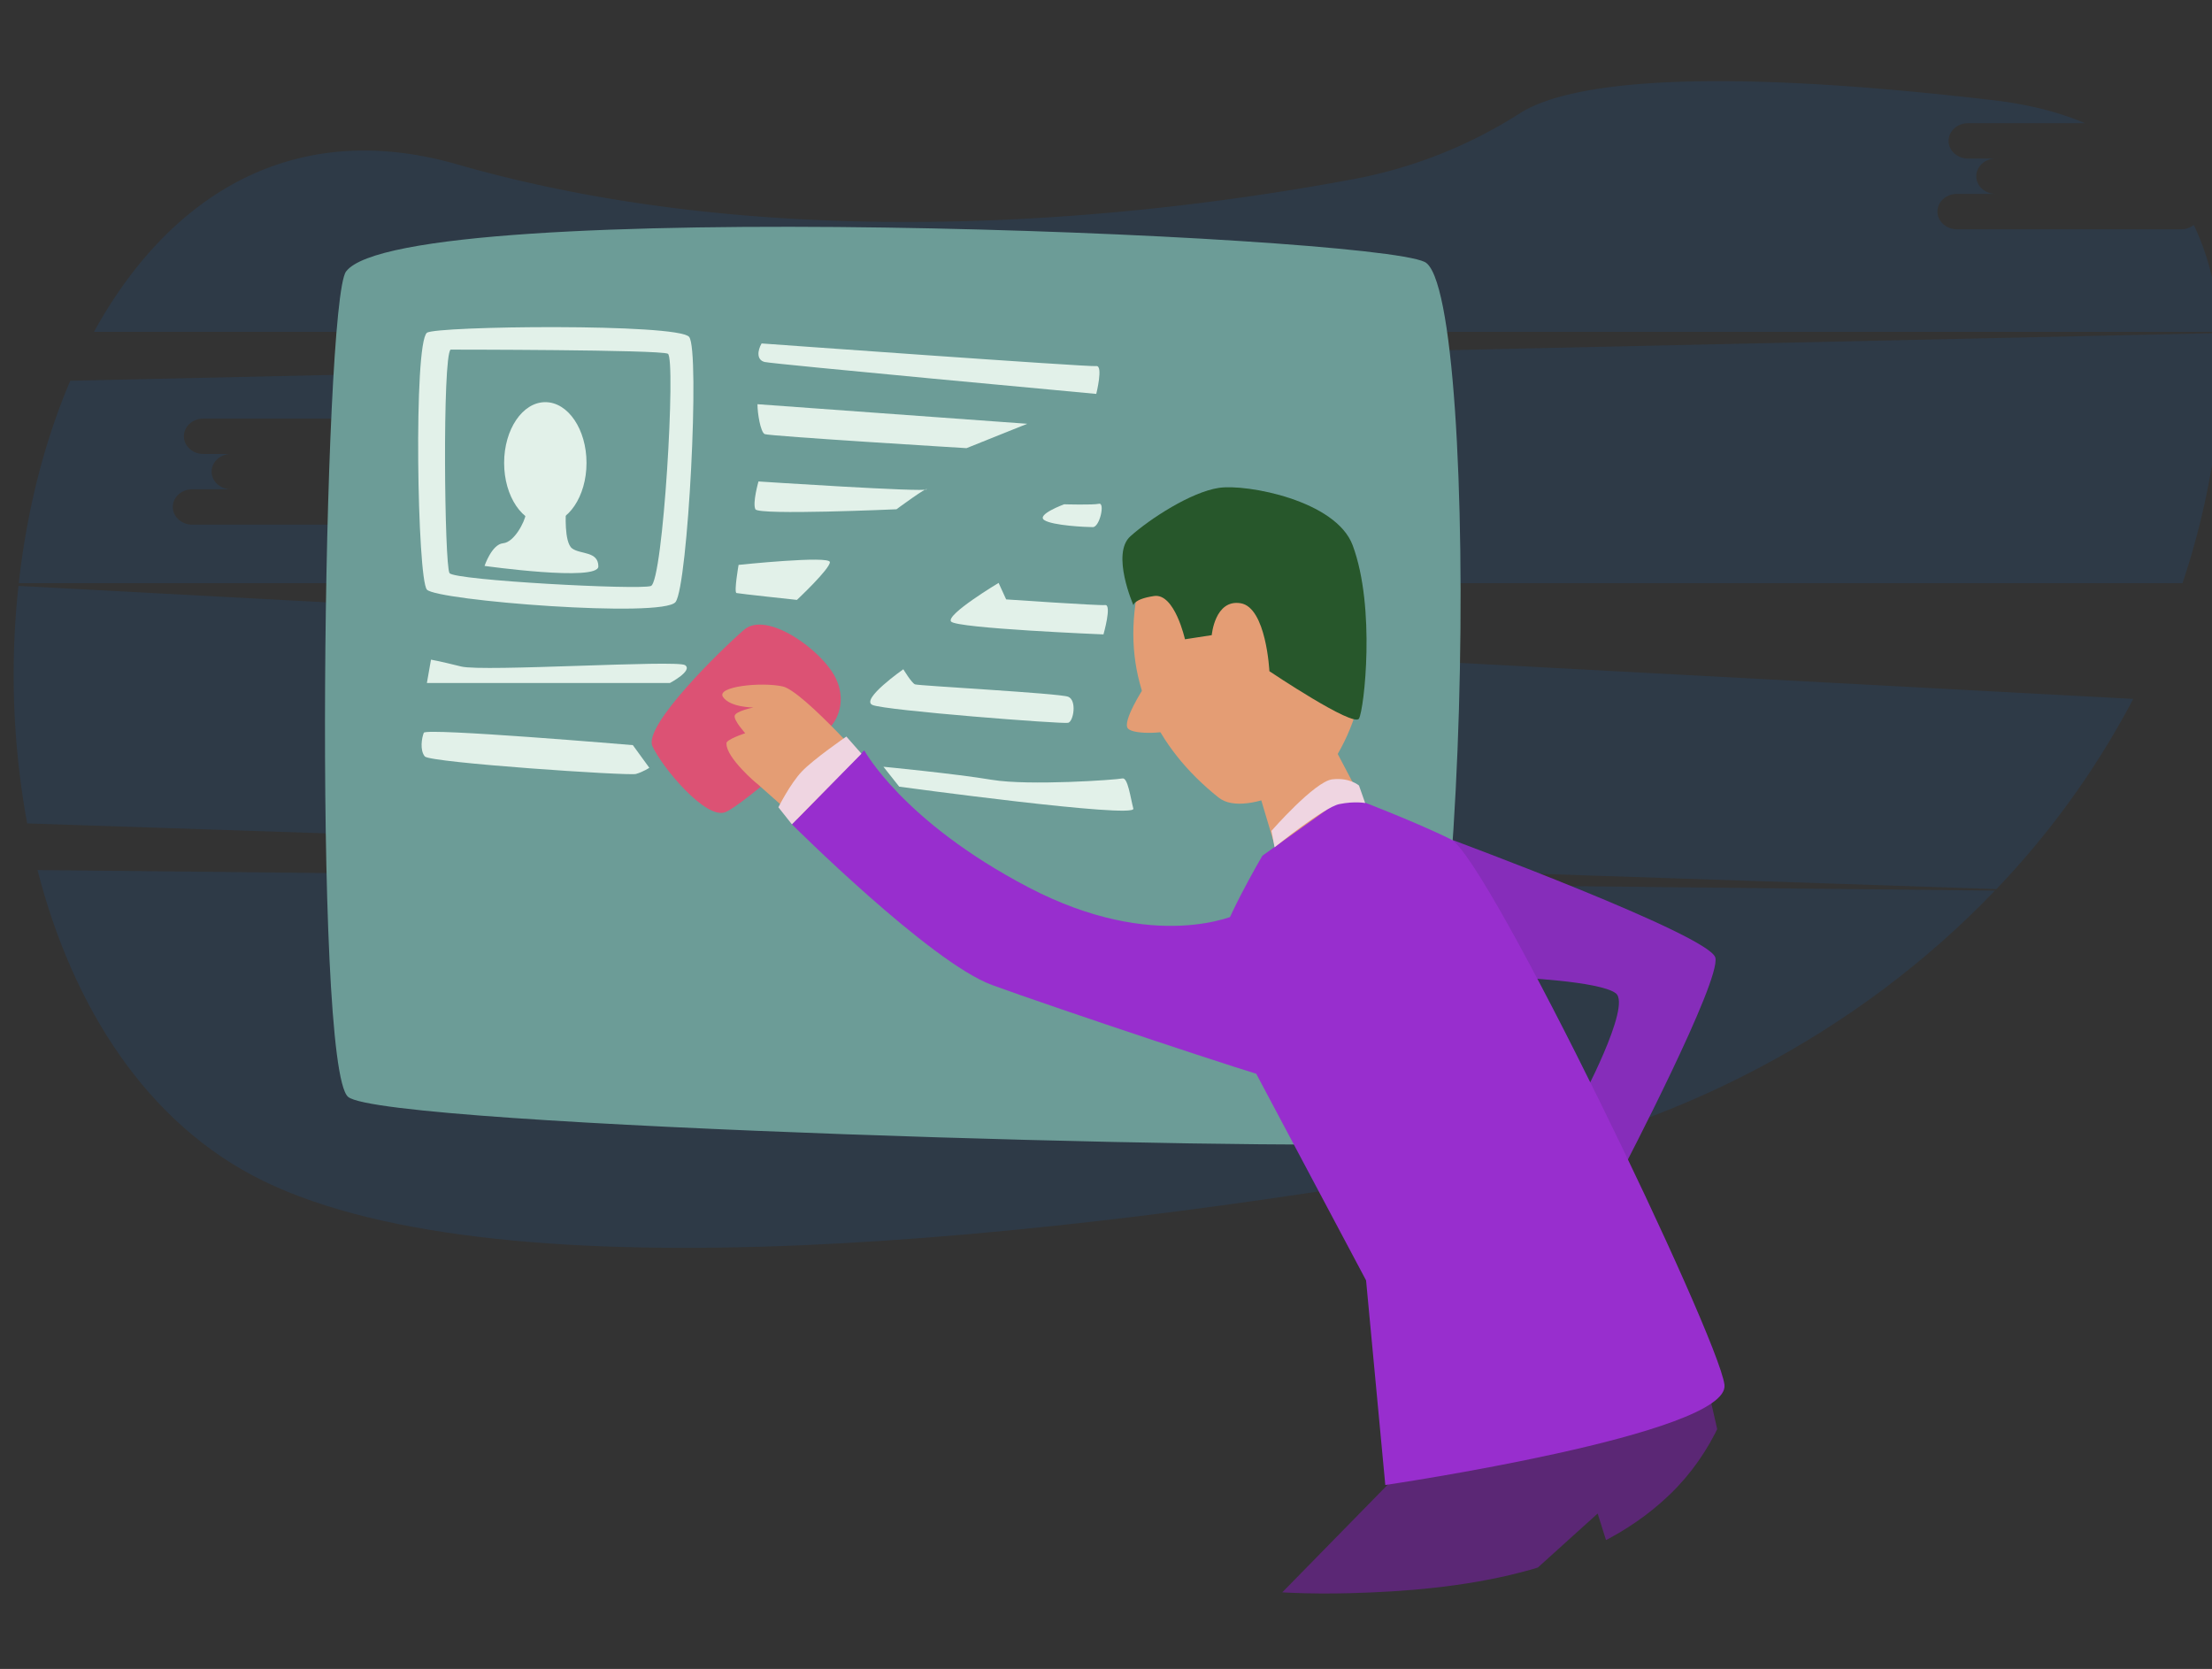
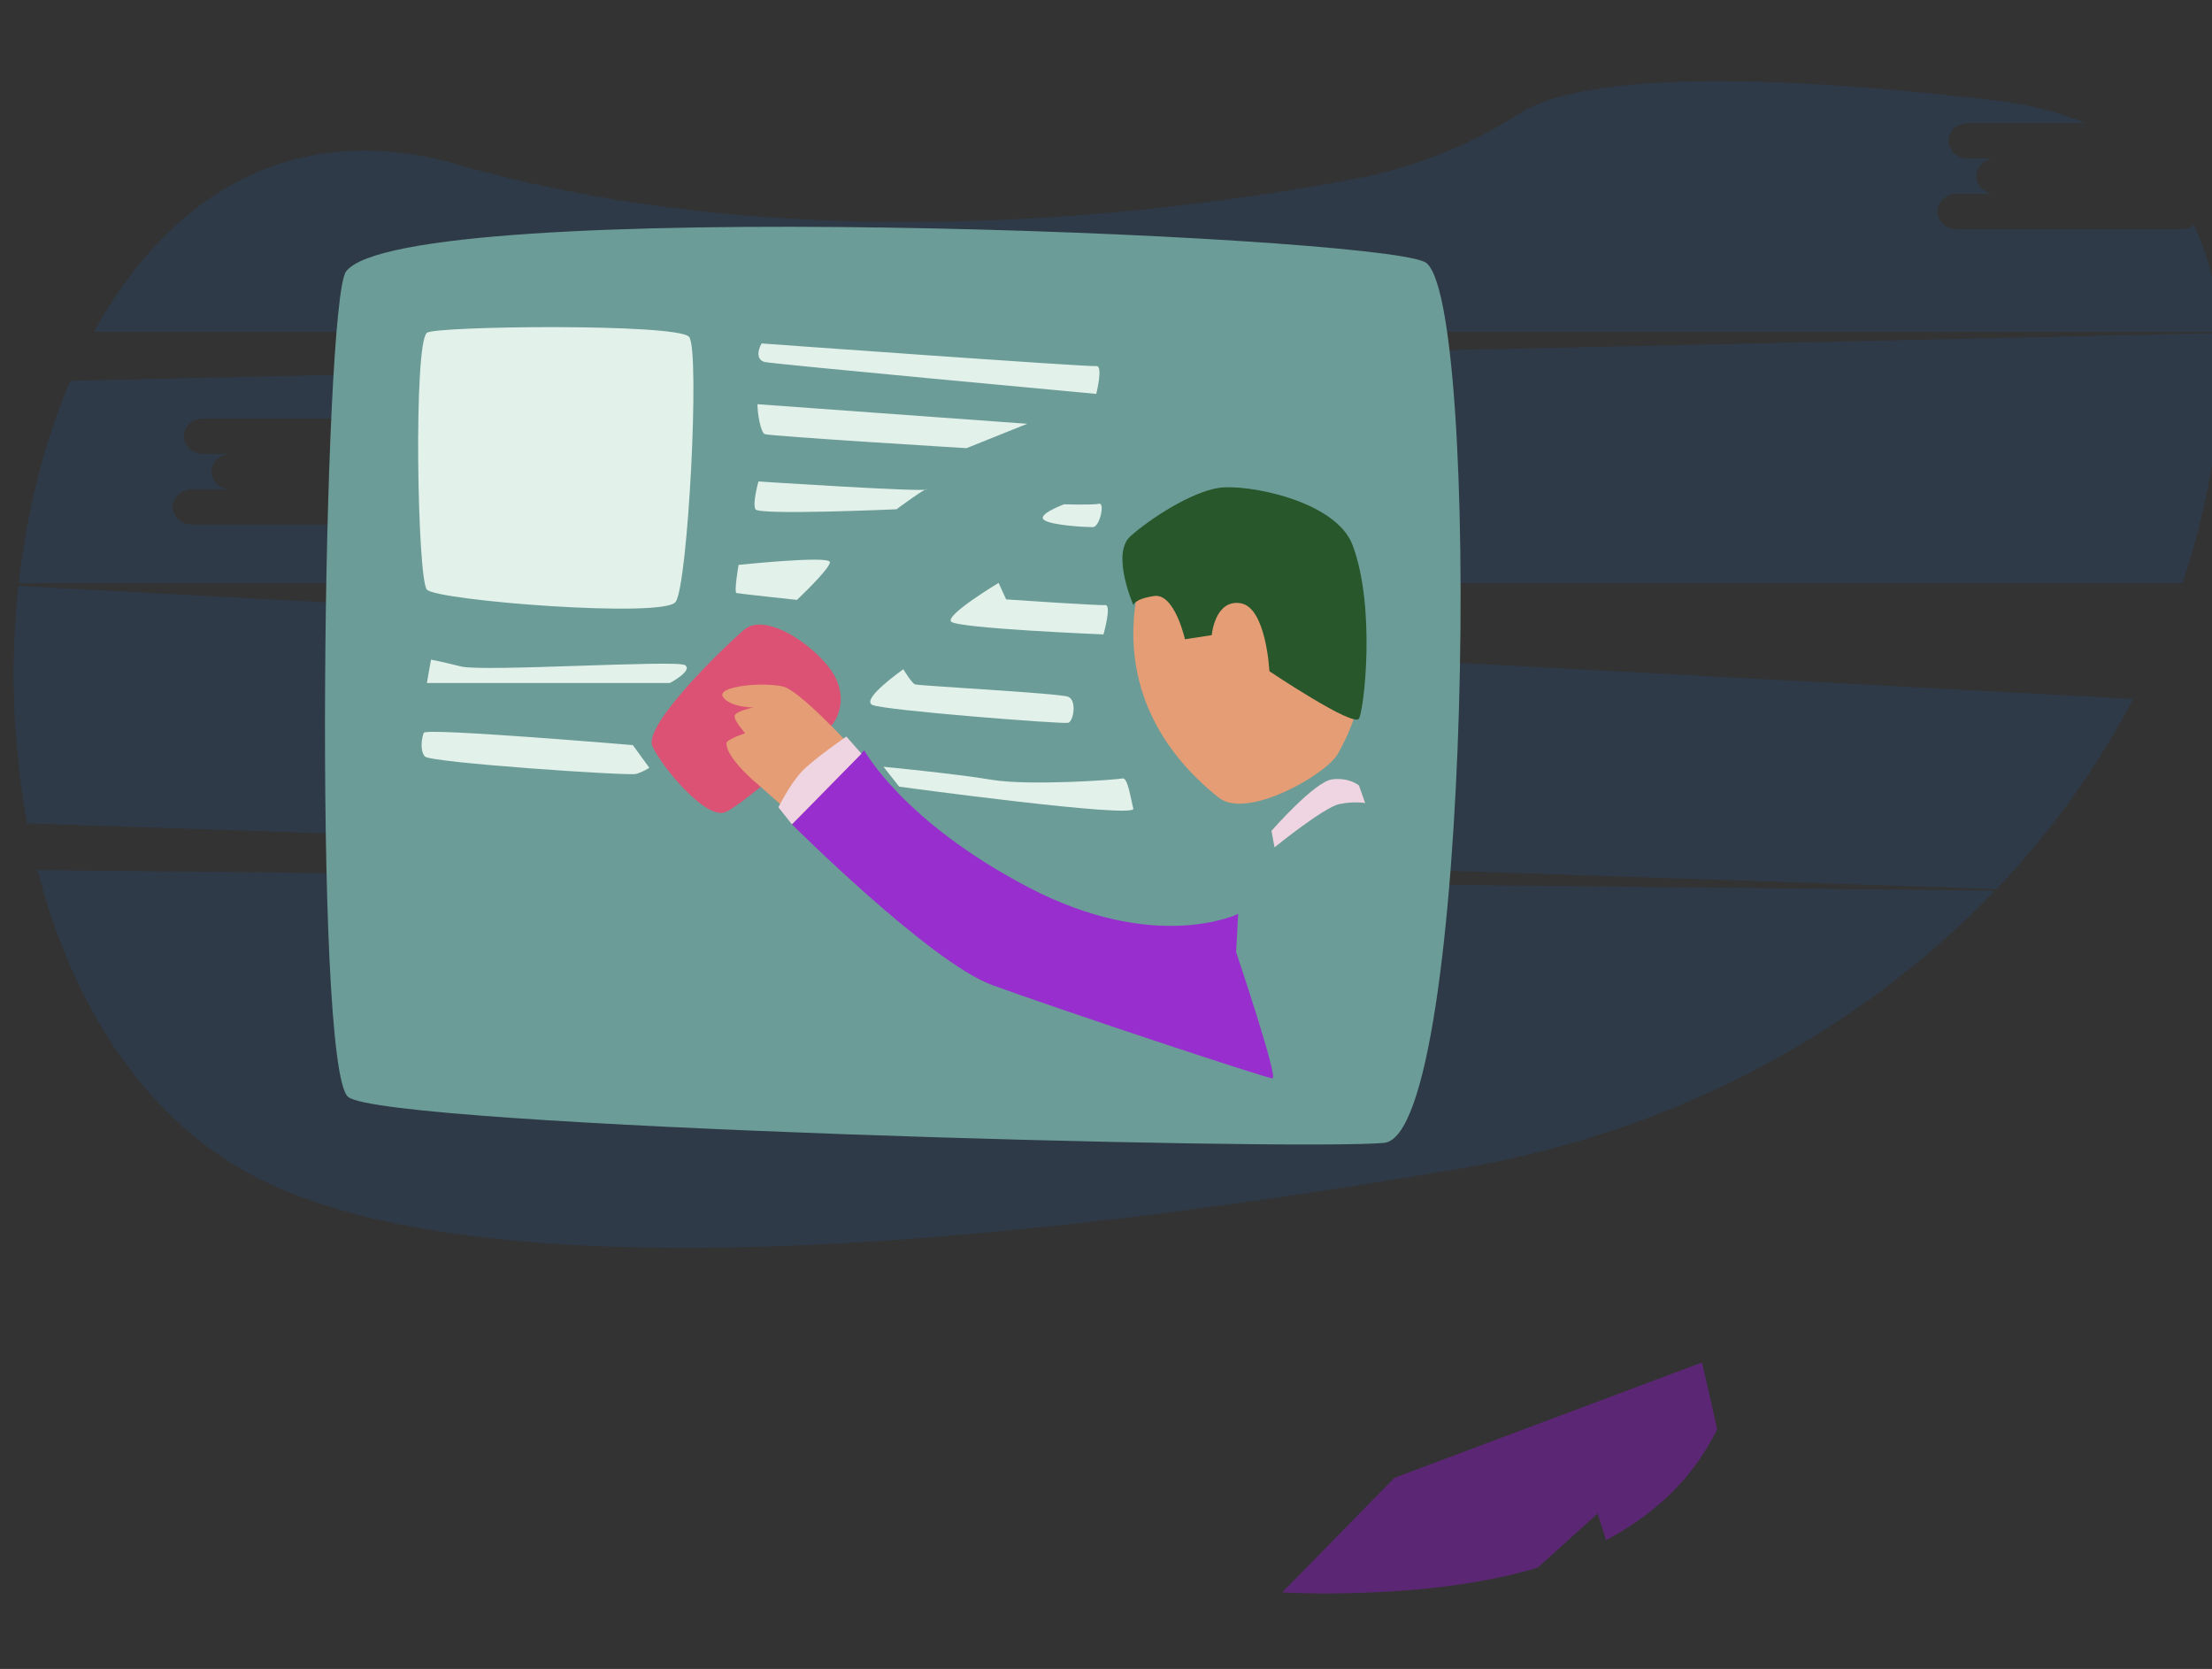
<svg xmlns="http://www.w3.org/2000/svg" xmlns:ns1="http://www.inkscape.org/namespaces/inkscape" xmlns:ns2="http://sodipodi.sourceforge.net/DTD/sodipodi-0.dtd" width="1140" height="860" viewBox="0 0 301.625 227.542" version="1.1" id="svg13167" ns1:version="0.92.3 (2405546, 2018-03-11)" ns2:docname="gdpr-nacela.svg">
  <rect x="0" y="0" width="301.625" height="227.542" fill="#333333" stroke="none" />
  <defs id="defs13161">
    <clipPath id="clipPath7772" clipPathUnits="userSpaceOnUse">
-       <path ns1:connector-curvature="0" id="path7770" d="M 5504.49,7149.04 C 4636.31,7218.8 4344.81,8239.99 2317.82,8245.7 1136.15,8249.04 44.488,6192.37 817.824,5685.7 2602.43,4516.48 4664.49,5774.04 5294.49,5414.04 c 630,-360 2520,-495 2930,-405 1648.57,361.88 1068.54,2477.28 -650,2420 -863.23,-28.77 -950,-370 -2070,-280 z" />
-     </clipPath>
+       </clipPath>
    <clipPath id="clipPath4798" clipPathUnits="userSpaceOnUse">
      <path ns1:connector-curvature="0" id="path4796" d="m 470.078,3413.46 c 50.551,-27.27 103.969,-49.18 159.254,-64.91 212.34,-60.42 449.198,-28.78 638.238,85.25 61.43,37.05 122.04,89.04 133.66,159.82 9.55,58.15 -16.03,119.35 0.9,175.78 19.88,66.27 89.57,101.91 136.66,152.6 78.76,84.76 91.44,219.1 43.97,324.62 -47.48,105.52 -147.44,182.04 -257.68,217.19 -32.06,10.23 -64.25,9.33 -96.27,16.2 -30.37,6.52 -60.4,23 -90.4,32.13 -64.12,19.49 -130.44,31.64 -197.269,36.44 -131.981,9.47 -266.192,-9.74 -389.555,-57.87 -66.793,-26.06 -135.902,-66.3 -159.262,-134.09 -12.293,-35.68 -6.328,-86.44 -32.754,-115.51 -26.211,-28.81 -46.82,-44.81 -54.929,-87.11 -6.207,-32.33 -3.344,-65.85 -9.028,-98.28 -8.488,-48.41 -42.484,-66.88 -72.175,-100.92 -30.282,-34.72 -54.622,-74.56 -69.133,-118.42 -33.985,-102.71 19.851,-163.47 85.785,-239.08 64.82,-74.33 143.168,-136.99 229.988,-183.84 z" />
    </clipPath>
    <clipPath id="clipPath7452" clipPathUnits="userSpaceOnUse">
      <path ns1:connector-curvature="0" id="path7450" d="m 7880.41,4180.89 c -129.44,72.29 -156.26,176.43 -317.56,226.83 -161.31,50.41 -398.22,-78.13 -448.62,-302.44 -50.41,-224.31 -70.58,-602.36 211.7,-652.77 282.28,-50.41 297.41,68.05 433.5,40.32 136.1,-27.72 153.74,-375.53 456.19,-304.96 302.44,70.57 317.56,375.53 302.44,549.44 -15.12,173.9 -35.28,310 -199.11,380.57 -163.82,70.57 -244.47,-45.36 -438.54,63.01 z" />
    </clipPath>
    <clipPath id="clipPath5002" clipPathUnits="userSpaceOnUse">
      <path ns1:connector-curvature="0" id="path5000" d="m 5003.92,4269.12 c -22.4,52 -48.7,102.17 -81.85,148.39 -75.21,104.89 -192.45,188 -321.52,189.13 -125.48,1.1 -245.23,-70.08 -371.09,-38.82 -121.22,30.12 -240.33,69.03 -364.03,18.53 -102.15,-41.7 -183.36,-131.67 -214.41,-237.55 -23.18,-79.01 -19.28,-163.08 -15.18,-245.32 5.13,-103.12 10.27,-206.23 15.4,-309.35 3.99,-80.11 -23.98,-155.06 -6.92,-234.76 21.31,-99.62 92.8,-187.25 183.87,-228.46 86.35,-39.07 140.6,-99.09 215.4,-151.76 39.87,-28.06 87.83,-44.99 136.71,-46.08 92.96,-2.07 184.84,53.14 226.66,136.18 29.57,58.7 35,127.42 65.9,185.42 60.36,113.31 197.75,156.36 320.6,193.64 65.91,20 132.24,43.61 190.32,81.35 28.08,18.25 54.18,39.99 75.15,66.23 22.24,27.82 32.76,61.14 53.55,89.47 6.83,9.32 15.66,17.23 21.87,25.72 26.4,36.02 -17.72,68.73 -36.05,99.96 -21.98,37.48 -30.07,81.32 -43.67,122.11 -15.28,45.78 -31.57,91.54 -50.71,135.97 z" />
    </clipPath>
    <clipPath id="clipPath7216" clipPathUnits="userSpaceOnUse">
      <path ns1:connector-curvature="0" id="path7214" d="m 4319.4,2878.59 c -20.36,0.99 -40.76,1.24 -61.18,0.55 -80.4,-2.73 -161.72,-20.9 -229.95,-63.53 -68.21,-42.64 -122.08,-111.7 -135.57,-191.01 -7.15,-42.04 -3.03,-85.07 -4.12,-127.69 -1.49,-57.78 -24.7,-97.97 -45.09,-149.76 -21.84,-55.44 -38.99,-112.64 -53.41,-170.42 -24.23,-97.08 -125.25,-343.76 29.71,-386.03 146.34,-39.91 355.87,159.64 498.88,76.5 143.02,-83.15 172.95,-209.54 429.05,-202.88 85.77,2.22 186.46,15.06 251.28,77.51 67.74,65.28 68.22,167.73 57.47,254.99 -2.63,21.26 -11.07,39.11 1.2,56.26 13.25,18.54 29.22,30.51 38.01,52.89 9.92,25.27 11.27,55.7 -4.03,78.13 -31.93,46.85 -103.83,35.48 -139.98,78.51 -42.04,50.06 -57.27,143.64 -41.96,205.56 18.62,75.25 62.51,124.95 31.46,207.41 -22.74,60.42 -73.05,107.89 -130.93,136.49 -57.88,28.6 -122.98,39.8 -187.47,42.88 -32.24,1.54 -64.38,0.73 -96.58,-1.37 -25.96,-1.7 -49.62,6.42 -75.43,10.47 -43.51,6.83 -87.36,12.4 -131.36,14.54 z" />
    </clipPath>
  </defs>
  <ns2:namedview id="base" pagecolor="#ffffff" bordercolor="#666666" borderopacity="1.0" ns1:pageopacity="0.0" ns1:pageshadow="2" ns1:zoom="0.98994949" ns1:cx="312.90472" ns1:cy="584.48733" ns1:document-units="mm" ns1:current-layer="layer1" showgrid="false" units="px" ns1:window-width="2560" ns1:window-height="1377" ns1:window-x="-8" ns1:window-y="-8" ns1:window-maximized="1" />
  <g ns1:label="Layer 1" ns1:groupmode="layer" id="layer1" transform="translate(0,-69.458)">
    <g id="g14006" transform="translate(0,-37.042)">
      <path id="path17" d="m 5.115,225.12 c 4.763,18.561 14.846,34.605 30.782,42.381 33.131,16.163 107.804,7.826 163.544,-1.741 28.84,-4.95 54.171,-18.6 72.583,-37.835 z" style="opacity:0.1;fill:#007bff;stroke-width:0.265" ns1:connector-curvature="0" />
      <path id="path19" d="M 297.419,137.757 H 266.836 c -1.455,0 -2.646,-1.085 -2.646,-2.41 0,-1.326 1.188,-2.41 2.646,-2.41 h 5.292 c -1.455,0 -2.646,-1.085 -2.646,-2.41 0,-1.326 1.188,-2.408 2.646,-2.408 h -3.776 c -1.455,0 -2.646,-1.085 -2.646,-2.41 0,-1.326 1.188,-2.41 2.646,-2.41 h 15.962 c -3.543,-1.503 -7.673,-2.569 -12.451,-3.127 -43.527,-5.099 -59.068,-1.728 -64.558,1.741 a 64.058,64.058 0 0 1 -22.371,8.94 c -26.855,5.051 -77.078,11.128 -122.6,-1.947 -22.625,-6.496 -39.439,4.498 -49.519,22.836 H 302.729 c -0.378,-5.334 -1.511,-10.261 -3.59,-14.571 a 2.773,2.773 0 0 1 -1.72,0.587 z" style="opacity:0.1;fill:#007bff;stroke-width:0.265" ns1:connector-curvature="0" />
      <path id="path21" d="m 2.519,186.379 a 112.167,112.167 0 0 0 1.188,32.382 l 268.52,8.954 a 114.604,114.604 0 0 0 18.656,-25.929 z M 108.715,209.48 h -5.292 c 1.453,0 2.646,1.085 2.646,2.41 0,1.326 -1.191,2.408 -2.646,2.408 H 72.854 c -1.453,0 -2.646,-1.082 -2.646,-2.408 0,-1.326 1.191,-2.41 2.646,-2.41 h 5.292 c -1.453,0 -2.646,-1.085 -2.646,-2.41 0,-1.326 1.191,-2.41 2.646,-2.41 h -3.781 c -1.453,0 -2.646,-1.082 -2.646,-2.408 0,-1.326 1.191,-2.41 2.646,-2.41 h 30.583 c 1.455,0 2.646,1.085 2.646,2.41 0,1.326 -1.188,2.408 -2.646,2.408 h 3.768 c 1.455,0 2.646,1.085 2.646,2.41 0,1.326 -1.183,2.41 -2.646,2.41 z" style="opacity:0.1;fill:#007bff;stroke-width:0.265" ns1:connector-curvature="0" />
      <path id="path23" d="M 302.742,151.907 9.584,158.408 c -3.572,8.358 -5.935,17.806 -7.025,27.601 H 297.604 a 105.569,105.569 0 0 0 4.26,-17.592 c 0.878,-5.757 1.23,-11.324 0.878,-16.51 z m -240.66,21.302 h -5.292 c 1.453,0 2.646,1.085 2.646,2.41 0,1.326 -1.191,2.41 -2.646,2.41 H 26.21 c -1.453,0 -2.646,-1.085 -2.646,-2.41 0,-1.326 1.191,-2.41 2.646,-2.41 h 5.292 c -1.453,0 -2.646,-1.082 -2.646,-2.408 0,-1.326 1.191,-2.41 2.646,-2.41 h -3.781 c -1.453,0 -2.646,-1.085 -2.646,-2.41 0,-1.326 1.191,-2.41 2.646,-2.41 H 58.304 c 1.455,0 2.646,1.085 2.646,2.41 0,1.326 -1.188,2.41 -2.646,2.41 h 3.778 c 1.453,0 2.646,1.085 2.646,2.41 0,1.326 -1.193,2.408 -2.646,2.408 z" style="opacity:0.1;fill:#007bff;stroke-width:0.265" ns1:connector-curvature="0" />
    </g>
    <g id="g15119" transform="matrix(4.96,0,0,4.96,381.037,-486.968)" style="stroke-width:0.202">
      <g transform="matrix(0.035,0,0,-0.035,-205.881,214.226)" id="g7210" style="stroke-width:0.202">
        <g clip-path="url(#clipPath7216)" id="g7212" style="stroke-width:0.202">
-           <path ns1:connector-curvature="0" id="path7218" style="fill:#862dba;fill-opacity:1;fill-rule:nonzero;stroke:none;stroke-width:0.202" d="m 4827.12,2256.28 c 0,0 202.76,-74.96 207.62,-92.76 4.85,-17.79 -72.8,-166.63 -72.8,-166.63 l -33.98,51.77 c 0,0 41.52,77.11 28.58,86.82 -12.94,9.71 -79.27,12.4 -79.27,12.4 l -50.15,108.4" />
+           <path ns1:connector-curvature="0" id="path7218" style="fill:#862dba;fill-opacity:1;fill-rule:nonzero;stroke:none;stroke-width:0.202" d="m 4827.12,2256.28 l -33.98,51.77 c 0,0 41.52,77.11 28.58,86.82 -12.94,9.71 -79.27,12.4 -79.27,12.4 l -50.15,108.4" />
          <path ns1:connector-curvature="0" id="path7220" style="fill:#5b2775;fill-opacity:1;fill-rule:nonzero;stroke:none;stroke-width:0.202" d="m 4782.7,1754.92 -207.08,-211.39 -30.2,-107.85 116.48,4.31 58.24,86.28 222.18,200.61 86.28,-273.95 86.28,-4.31 -90.6,396.89 -241.58,-90.59" />
          <path ns1:connector-curvature="0" id="path7222" style="fill:#6c9c97;fill-opacity:1;fill-rule:nonzero;stroke:none;stroke-width:0.202" d="m 3959.21,2702.29 c -17.98,-23.97 -26.42,-624.47 1.62,-648.19 28.04,-23.73 744.72,-42.6 813.75,-36.13 69.02,6.47 77.11,670.3 31.81,691.87 -45.29,21.57 -801.88,52.85 -847.18,-7.55" />
          <path ns1:connector-curvature="0" id="path7224" style="fill:#dc5274;fill-opacity:1;fill-rule:nonzero;stroke:none;stroke-width:0.202" d="m 4340.6,2345.7 c 0,0 13.76,15.38 3.24,37.21 -10.52,21.84 -54.19,53.39 -71.99,38.02 -17.8,-15.37 -79.27,-75.23 -71.99,-91.4 7.28,-16.18 42.06,-58.24 57.43,-51.77 15.37,6.47 83.31,67.94 83.31,67.94" />
          <path ns1:connector-curvature="0" id="path7226" style="fill:#e49d74;fill-opacity:1;fill-rule:nonzero;stroke:none;stroke-width:0.202" d="m 4376.57,2306.62 c 0,0 -57.88,66.14 -74.41,69.82 -16.54,3.67 -52.37,0 -46.86,-8.27 5.51,-8.27 23.89,-8.27 23.89,-8.27 0,0 -13.78,-2.76 -14.7,-6.43 -0.92,-3.67 8.27,-13.78 8.27,-13.78 0,0 -16.06,-5.25 -14.7,-8.27 -0.23,-11.02 24.05,-31.68 23.89,-31.23 l 40.42,-35.83 54.2,42.26" />
          <path ns1:connector-curvature="0" id="path7228" style="fill:#e49d74;fill-opacity:1;fill-rule:nonzero;stroke:none;stroke-width:0.202" d="m 4642.06,2526.72 c -34.77,-8.62 -55.94,-45.04 -61.98,-80.36 -10.81,-63.13 14.39,-117.31 64.5,-157.2 22.31,-17.75 84.29,18.11 93.43,33.98 30.06,52.17 26.32,108.41 -5.92,159.27 -19.13,30.19 -55.34,52.9 -90.03,44.31" />
-           <path ns1:connector-curvature="0" id="path7230" style="fill:#e49d74;fill-opacity:1;fill-rule:nonzero;stroke:none;stroke-width:0.202" d="m 4585.53,2374.9 c 0,0 -16.98,-26.29 -12.13,-31.54 4.85,-5.26 33.16,-3.64 35.19,0 2.02,3.64 -23.06,31.54 -23.06,31.54" />
          <path ns1:connector-curvature="0" id="path7232" style="fill:#982ece;fill-opacity:1;fill-rule:nonzero;stroke:none;stroke-width:0.202" d="m 4659.95,2197.77 c 0,0 -64.71,-31.55 -165.02,21.03 -98.6,51.68 -128.71,107.49 -128.71,107.49 l -56.79,-58.15 c 0,0 108.66,-108.39 157.19,-126.19 48.54,-17.79 215.44,-73.34 220.29,-73.34 4.85,0 -28.58,99.22 -28.58,99.22 l 1.62,29.94" />
-           <path ns1:connector-curvature="0" id="path7234" style="fill:#e49d74;fill-opacity:1;fill-rule:nonzero;stroke:none;stroke-width:0.202" d="m 4675.05,2297.25 15.1,-50.69 66.87,40.99 -21.57,40.98 -60.4,-31.28" />
-           <path ns1:connector-curvature="0" id="path7236" style="fill:#982ece;fill-opacity:1;fill-rule:nonzero;stroke:none;stroke-width:0.202" d="m 4678.96,2243.47 c 0,0 -34.11,-58.11 -34.11,-74.28 0,-16.19 14.02,-68.22 14.02,-68.22 l 101.55,-190.99 15.1,-160.7 c 0,0 271.25,39.91 266.4,78.73 -4.86,38.83 -185.68,413.71 -214.8,428.27 -29.12,14.56 -81.97,34.51 -81.97,34.51 l -66.19,-47.32" />
          <path ns1:connector-curvature="0" id="path7238" style="fill:#27572b;fill-opacity:1;fill-rule:nonzero;stroke:none;stroke-width:0.202" d="m 4577.71,2440.16 c 0,0 -17.8,40.45 -2.42,54.2 15.36,13.75 47.72,34.78 69.56,38.02 21.84,3.23 91.95,-9.87 105.05,-45.12 18.21,-48.94 9,-128.8 4.96,-136.07 -4.05,-7.28 -70.38,37.2 -70.38,37.2 0,0 -2.42,50.16 -22.65,53.39 -20.22,3.24 -22.64,-25.07 -22.64,-25.07 l -21.03,-3.24 c 0,0 -8.09,36.4 -24.27,33.97 -16.18,-2.42 -16.18,-7.28 -16.18,-7.28" />
          <path ns1:connector-curvature="0" id="path7240" style="fill:#efd5e1;fill-opacity:1;fill-rule:nonzero;stroke:none;stroke-width:0.202" d="m 4688.53,2250.07 -2.43,12.95 c 0,0 33.98,38.82 47.73,40.44 13.75,1.62 21.03,-4.85 21.03,-4.85 l 4.85,-13.76 c 0,0 -8.09,1.63 -20.22,-0.8 -12.13,-2.43 -50.96,-33.98 -50.96,-33.98" />
          <path ns1:connector-curvature="0" id="path7242" style="fill:#e2f1e9;fill-opacity:1;fill-rule:nonzero;stroke:none;stroke-width:0.202" d="m 4022.71,2654.16 c -10.61,-8.84 -7.55,-193.06 0,-201.68 7.55,-8.63 185.64,-22.65 195.35,-9.71 9.71,12.94 19.28,197.37 10.65,208.15 -8.63,10.79 -199.53,8.64 -206,3.24" />
-           <path ns1:connector-curvature="0" id="path7244" style="fill:#6c9c97;fill-opacity:1;fill-rule:nonzero;stroke:none;stroke-width:0.202" d="m 4041.32,2640.95 c -6.48,-5.66 -4.86,-169.87 -0.82,-175.53 4.05,-5.66 148.44,-13.35 158.14,-10.11 9.71,3.24 19.82,179.17 13.35,182.41 -6.47,3.23 -170.67,3.23 -170.67,3.23" />
          <path ns1:connector-curvature="0" id="path7246" style="fill:#efd5e1;fill-opacity:1;fill-rule:nonzero;stroke:none;stroke-width:0.202" d="m 4364.06,2323.6 -11.86,13.48 c 0,0 -25.88,-17.8 -35.05,-27.51 -9.17,-9.71 -18.34,-28.04 -18.34,-28.04 l 10.62,-13.39 54.63,55.46" />
          <path ns1:connector-curvature="0" id="path7248" style="fill:#e2f1e9;fill-opacity:1;fill-rule:nonzero;stroke:none;stroke-width:0.202" d="m 4068,2471.08 c 0,0 5.67,16.99 14.57,17.8 8.9,0.81 16.98,16.99 17.79,22.65 0.81,5.66 31.55,2.43 31.55,2.43 0,0 -1.62,-24.27 4.85,-29.12 6.47,-4.86 20.63,-2.03 20.63,-14.16 0,-12.13 -89.39,0.4 -89.39,0.4" />
          <path ns1:connector-curvature="0" id="path7250" style="fill:#e2f1e9;fill-opacity:1;fill-rule:nonzero;stroke:none;stroke-width:0.202" d="m 4148.09,2551.97 c 0,-26.35 -14.49,-47.72 -32.36,-47.72 -17.87,0 -32.35,21.37 -32.35,47.72 0,26.36 14.48,47.73 32.35,47.73 17.87,0 32.36,-21.37 32.36,-47.73" />
          <path ns1:connector-curvature="0" id="path7252" style="fill:#e2f1e9;fill-opacity:1;fill-rule:nonzero;stroke:none;stroke-width:0.202" d="m 4285.6,2645.8 c -3.23,-5.66 -4.05,-12.94 2.42,-14.56 6.48,-1.61 260.47,-25.07 260.47,-25.07 0,0 5.66,22.65 0,21.84 -5.66,-0.81 -262.89,17.79 -262.89,17.79" />
          <path ns1:connector-curvature="0" id="path7254" style="fill:#e2f1e9;fill-opacity:1;fill-rule:nonzero;stroke:none;stroke-width:0.202" d="m 4282.37,2598.08 c 0,-7.28 2.42,-21.84 5.65,-23.46 3.24,-1.62 158.55,-11.05 158.55,-11.05 l 47.72,19.14 -211.92,15.37" />
          <path ns1:connector-curvature="0" id="path7256" style="fill:#e2f1e9;fill-opacity:1;fill-rule:nonzero;stroke:none;stroke-width:0.202" d="m 4283.17,2537.41 c 0,0 -4.85,-16.98 -2.43,-21.84 2.43,-4.85 110.82,0 110.82,0 0,0 24.54,18.07 23.73,15.64 -0.81,-2.42 -132.12,6.2 -132.12,6.2" />
          <path ns1:connector-curvature="0" id="path7258" style="fill:#e2f1e9;fill-opacity:1;fill-rule:nonzero;stroke:none;stroke-width:0.202" d="m 4267.54,2471.89 c 0,0 71.71,7.55 71.71,2.16 0,-5.39 -25.88,-29.66 -25.88,-29.66 0,0 -45.3,4.85 -47.46,5.39 -2.15,0.54 1.63,22.11 1.63,22.11" />
          <path ns1:connector-curvature="0" id="path7260" style="fill:#e2f1e9;fill-opacity:1;fill-rule:nonzero;stroke:none;stroke-width:0.202" d="m 4025.94,2397.47 -3.23,-18.33 h 190.9 c 0,0 18.34,9.7 11.86,14.02 -6.47,4.31 -158.54,-5.39 -175.8,-1.08 -17.26,4.31 -23.73,5.39 -23.73,5.39" />
          <path ns1:connector-curvature="0" id="path7262" style="fill:#e2f1e9;fill-opacity:1;fill-rule:nonzero;stroke:none;stroke-width:0.202" d="m 4184.49,2330.33 c 0,0 -162.59,13.76 -164.21,9.71 -1.62,-4.04 -3.23,-13.75 0.81,-18.6 4.04,-4.86 160.16,-15.37 165.83,-13.75 5.66,1.61 10.51,4.85 10.51,4.85 l -12.94,17.79" />
          <path ns1:connector-curvature="0" id="path7264" style="fill:#e2f1e9;fill-opacity:1;fill-rule:nonzero;stroke:none;stroke-width:0.202" d="m 4523.28,2519.48 c 0,0 -22.11,-8.09 -15.64,-12.4 6.47,-4.31 32.76,-5.53 38.15,-5.53 5.4,0 9.71,19.41 4.86,18.34 -4.86,-1.08 -27.37,-0.41 -27.37,-0.41" />
          <path ns1:connector-curvature="0" id="path7266" style="fill:#e2f1e9;fill-opacity:1;fill-rule:nonzero;stroke:none;stroke-width:0.202" d="m 4471.78,2457.74 c 0,0 -41.66,-24.95 -37.34,-30.34 4.31,-5.39 119.71,-10.11 119.71,-10.11 0,0 6.75,23.6 1.35,23.05 -5.39,-0.53 -77.79,4.45 -77.79,4.45 l -5.93,12.95" />
          <path ns1:connector-curvature="0" id="path7268" style="fill:#e2f1e9;fill-opacity:1;fill-rule:nonzero;stroke:none;stroke-width:0.202" d="m 4396.95,2389.92 c 0,0 -33.96,-23.72 -24.26,-28.04 9.71,-4.31 149.38,-15.1 153.69,-14.02 4.32,1.08 7.01,17.8 0,20.5 -7.01,2.69 -117.56,8.62 -120.26,9.7 -2.69,1.08 -9.17,11.86 -9.17,11.86" />
          <path ns1:connector-curvature="0" id="path7270" style="fill:#e2f1e9;fill-opacity:1;fill-rule:nonzero;stroke:none;stroke-width:0.202" d="m 4381.32,2313.35 12.4,-15.64 c 0,0 186.05,-25.35 183.89,-17.25 -2.16,8.08 -4.31,24.8 -8.63,23.72 -4.31,-1.08 -73.34,-5.93 -102.46,-1.08 -29.12,4.86 -85.2,10.25 -85.2,10.25" />
        </g>
      </g>
    </g>
  </g>
</svg>